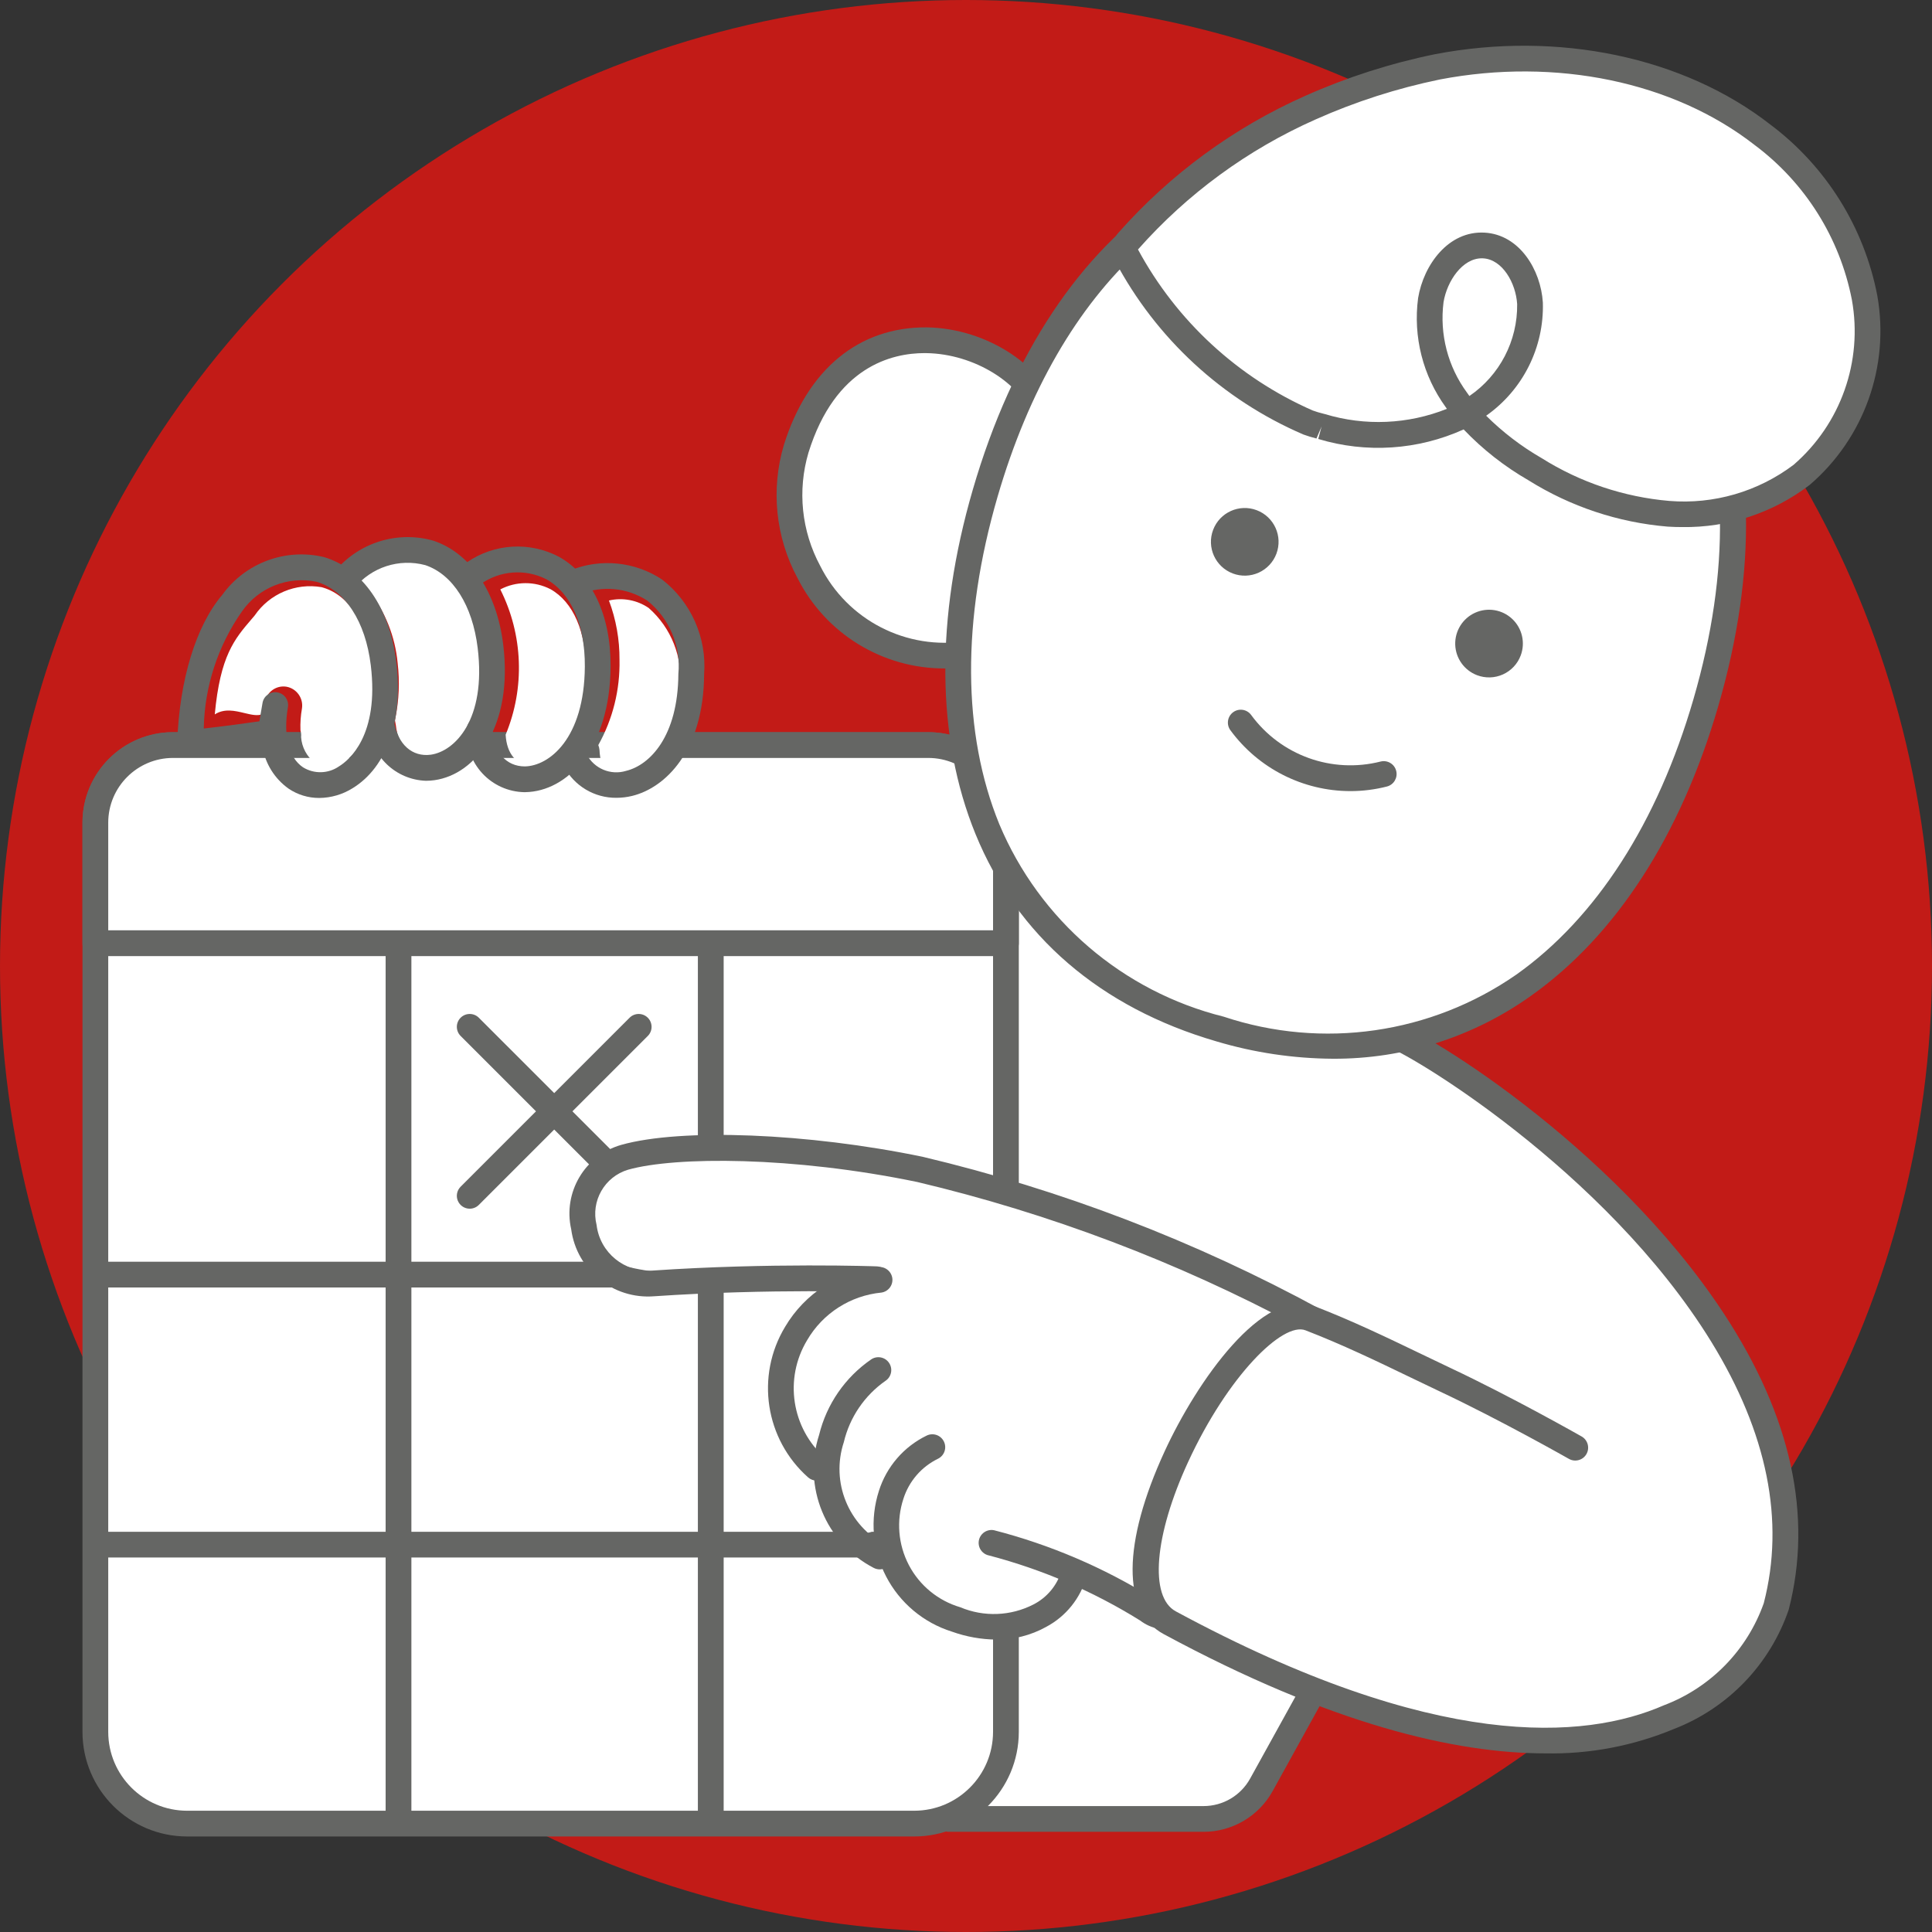
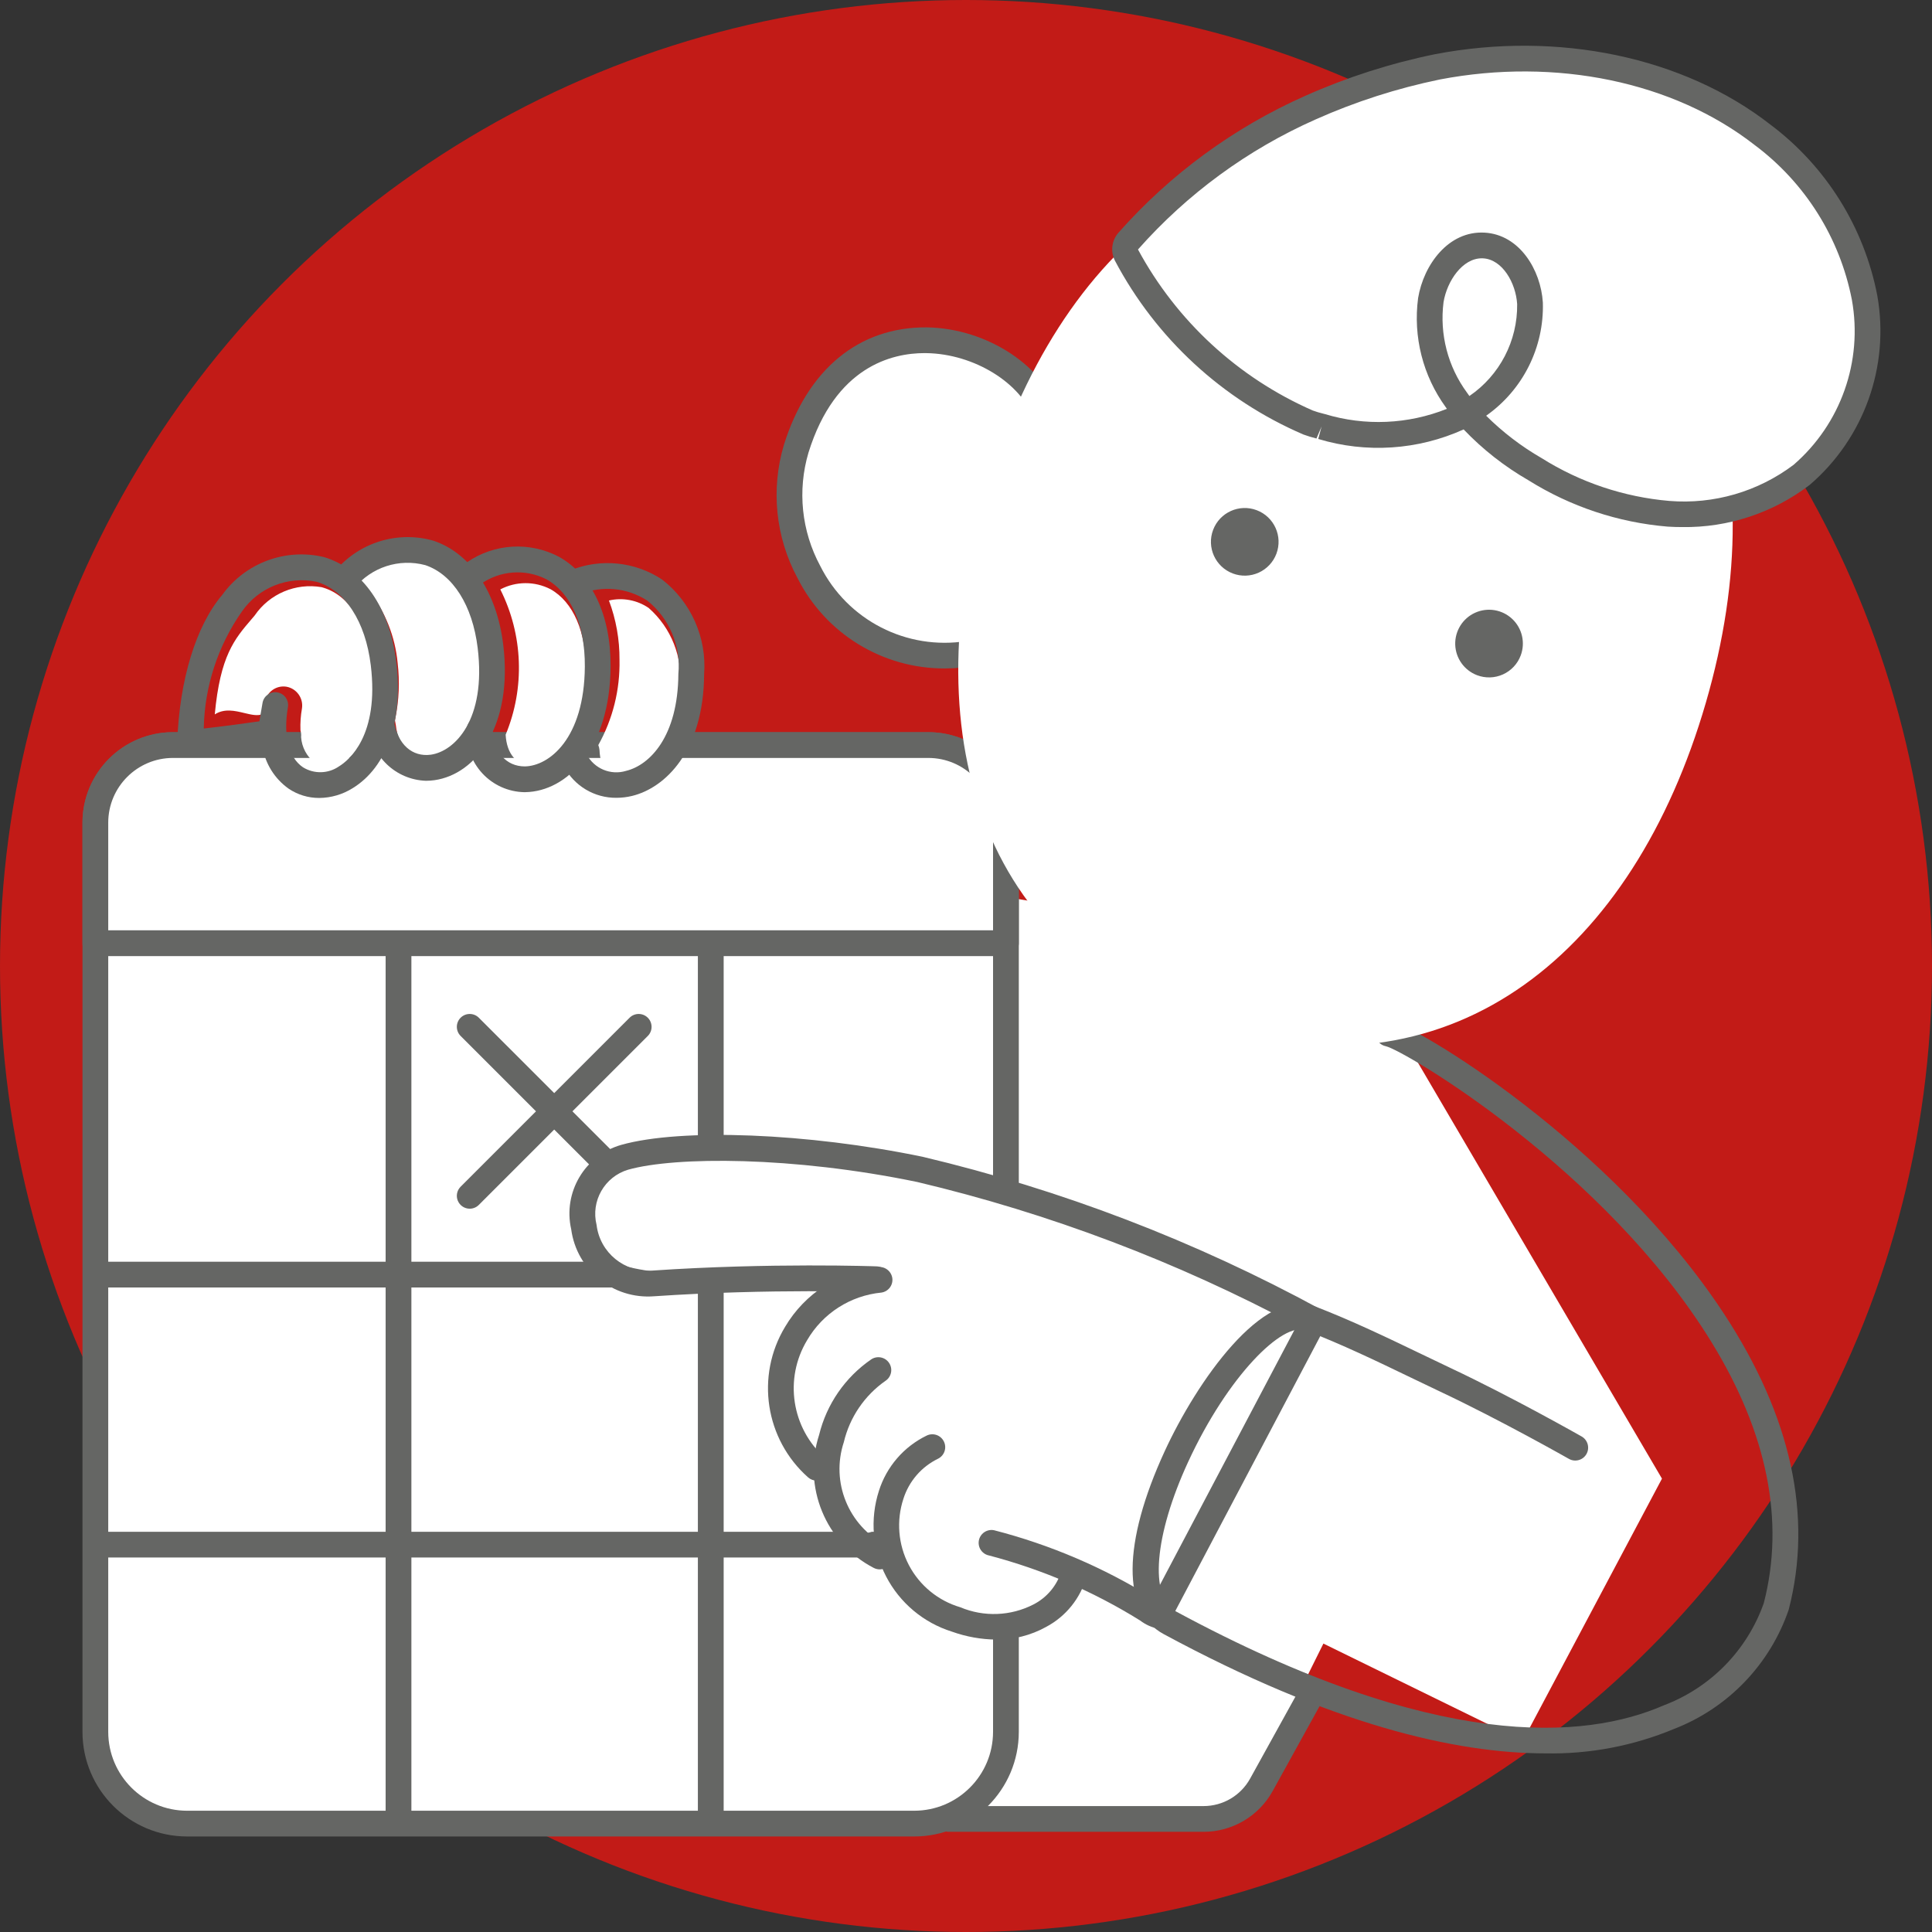
<svg xmlns="http://www.w3.org/2000/svg" width="90" height="90" viewBox="0 0 90 90" fill="none">
  <rect x="0" y="0" width="90" height="90" fill="#333333" stroke="none" />
  <circle cx="45" cy="45" r="45" fill="#C21B17" />
  <path d="M29.05 84.572L57.564 84.788L61.649 76.564L70.929 81.109L77.421 68.881L63.137 44.533L26.86 38.407L29.05 84.572Z" fill="white" />
  <path d="M42.588 84.95H8.714C7.581 84.95 6.494 84.5 5.693 83.699C4.892 82.898 4.442 81.811 4.442 80.678V38.322C4.442 36.326 6.06 34.708 8.055 34.708H43.246C45.242 34.708 46.859 36.326 46.86 38.321V80.678C46.86 81.811 46.41 82.898 45.609 83.699C44.807 84.5 43.721 84.95 42.588 84.95" fill="white" />
  <path fill-rule="evenodd" clip-rule="evenodd" d="M8.714 85.55H42.588C45.277 85.547 47.457 83.368 47.46 80.678V38.322C47.457 35.995 45.572 34.111 43.246 34.108H8.055C5.729 34.111 3.844 35.996 3.842 38.322V80.678C3.845 83.368 6.024 85.547 8.714 85.55ZM5.042 38.322C5.044 36.658 6.392 35.31 8.055 35.308H43.246C44.91 35.31 46.258 36.658 46.26 38.322V80.678C46.258 82.705 44.615 84.348 42.588 84.351H8.714C6.687 84.348 5.044 82.705 5.042 80.678V38.322Z" fill="#656664" />
  <path d="M46.86 43.938H4.442V38.321C4.442 36.326 6.06 34.708 8.055 34.708H43.246C45.242 34.708 46.859 36.326 46.86 38.321L46.86 43.938Z" fill="white" />
  <path fill-rule="evenodd" clip-rule="evenodd" d="M4.442 44.538H46.86C47.019 44.538 47.172 44.475 47.284 44.363C47.397 44.25 47.46 44.097 47.46 43.938V38.322C47.457 35.995 45.572 34.111 43.246 34.108H8.055C5.729 34.111 3.844 35.996 3.842 38.322V43.938C3.842 44.097 3.905 44.25 4.018 44.363C4.13 44.475 4.283 44.538 4.442 44.538ZM46.26 43.338H5.042V38.322C5.044 36.658 6.392 35.31 8.055 35.308H43.246C44.91 35.31 46.258 36.658 46.26 38.322V43.338Z" fill="#656664" />
  <path d="M18.564 85.065C18.405 85.065 18.252 85.002 18.14 84.889C18.027 84.777 17.964 84.624 17.964 84.465V44.23C17.965 43.9 18.233 43.633 18.564 43.633C18.894 43.633 19.163 43.9 19.164 44.23V84.465C19.164 84.624 19.101 84.777 18.988 84.889C18.876 85.002 18.723 85.065 18.564 85.065Z" fill="#656664" />
  <path d="M33.11 85.065C32.951 85.065 32.799 85.002 32.686 84.889C32.574 84.777 32.51 84.624 32.51 84.465V44.23C32.51 43.899 32.779 43.63 33.11 43.63C33.442 43.63 33.711 43.899 33.711 44.23V84.465C33.71 84.624 33.647 84.777 33.535 84.889C33.422 85.002 33.269 85.065 33.11 85.065Z" fill="#656664" />
  <path d="M46.496 72.555H4.854C4.523 72.555 4.255 72.287 4.255 71.955C4.255 71.624 4.523 71.356 4.854 71.356H46.496C46.827 71.356 47.096 71.624 47.096 71.955C47.096 72.287 46.827 72.555 46.496 72.555Z" fill="#656664" />
  <path d="M46.86 59.975H4.492C4.161 59.975 3.892 59.706 3.892 59.375C3.892 59.044 4.161 58.776 4.492 58.776H46.86C47.191 58.776 47.459 59.044 47.459 59.375C47.459 59.706 47.191 59.975 46.86 59.975Z" fill="#656664" />
-   <path d="M21.881 55.706L29.753 47.834L21.881 55.706Z" fill="white" />
  <path d="M21.881 56.306C21.639 56.306 21.42 56.16 21.327 55.936C21.234 55.712 21.285 55.454 21.457 55.282L29.329 47.409C29.564 47.176 29.943 47.176 30.177 47.41C30.411 47.644 30.412 48.024 30.178 48.258L22.305 56.13C22.193 56.243 22.04 56.306 21.881 56.306Z" fill="#656664" />
  <path d="M21.881 47.834L29.753 55.706L21.881 47.834Z" fill="white" />
  <path d="M29.754 56.306C29.595 56.306 29.442 56.243 29.329 56.13L21.457 48.258C21.223 48.024 21.223 47.644 21.457 47.41C21.692 47.176 22.071 47.176 22.305 47.409L30.178 55.282C30.349 55.454 30.401 55.712 30.308 55.936C30.215 56.16 29.996 56.306 29.754 56.306Z" fill="#656664" />
  <path fill-rule="evenodd" clip-rule="evenodd" d="M19.015 33.595C19.163 34.5 19.704 34.995 20.418 34.893C21.373 34.755 22.745 33.366 22.362 30.227C22.134 28.352 21.291 26.995 20.107 26.596C19.249 26.356 18.328 26.557 17.648 27.132C18.481 28.194 18.992 29.472 19.12 30.816C19.228 31.735 19.189 32.666 19.006 33.573C19.009 33.58 19.012 33.588 19.015 33.595ZM14.652 35.526C15.083 35.786 15.628 35.765 16.037 35.472L16.037 35.472C16.887 34.952 17.686 33.514 17.383 31.029C17.148 29.108 16.278 27.741 15.056 27.375L15.027 27.367C15.011 27.362 14.994 27.357 14.979 27.353C13.771 27.145 12.554 27.661 11.863 28.673C11.817 28.727 11.771 28.781 11.726 28.834L11.726 28.834L11.726 28.834C10.923 29.77 10.259 30.544 10.005 33.279C10.455 32.992 10.946 33.11 11.385 33.216C11.712 33.294 12.01 33.366 12.242 33.26C12.245 33.075 12.258 33.034 12.28 32.967C12.296 32.917 12.317 32.852 12.342 32.705C12.424 32.229 12.877 31.909 13.353 31.991C13.823 32.081 14.139 32.526 14.067 33C14.007 33.337 13.983 33.68 13.997 34.023C14.027 34.125 14.037 34.232 14.026 34.338C14.059 34.804 14.286 35.235 14.652 35.526ZM24.777 35.653C24.065 35.665 23.603 35.116 23.555 34.225C24.46 32.041 24.369 29.57 23.306 27.457C24.038 27.072 24.911 27.069 25.646 27.448C26.707 28.046 27.31 29.439 27.298 31.271C27.279 34.436 25.741 35.638 24.777 35.653H24.777ZM27.927 34.938C27.962 35.853 28.437 36.413 29.154 36.403C30.12 36.389 31.657 35.186 31.677 32.021C31.814 30.625 31.272 29.249 30.219 28.322C29.678 27.952 29.006 27.826 28.367 27.974C28.699 28.858 28.866 29.796 28.859 30.74C28.888 32.127 28.547 33.497 27.871 34.709C27.901 34.782 27.919 34.86 27.927 34.938Z" fill="white" />
  <path fill-rule="evenodd" clip-rule="evenodd" d="M20.236 35.507C19.295 35.464 18.53 34.735 18.442 33.798L18.399 33.553L18.416 33.46C18.589 32.614 18.625 31.746 18.524 30.888C18.409 29.659 17.945 28.489 17.186 27.515L16.779 27.026L17.291 26.648C18.128 25.956 19.253 25.723 20.296 26.027C21.706 26.502 22.7 28.044 22.957 30.155C23.395 33.743 21.73 35.309 20.504 35.487L20.502 35.488C20.414 35.5 20.325 35.507 20.236 35.507V35.507ZM24.755 35.053C24.336 35.053 24.204 34.648 24.166 34.33C24.734 32.942 24.917 31.425 24.695 29.942C24.605 29.209 24.414 28.493 24.129 27.812C24.542 27.714 24.977 27.77 25.352 27.971C26.217 28.459 26.708 29.66 26.698 31.267C26.681 34.106 25.39 35.044 24.768 35.053H24.767L24.755 35.053ZM20.332 34.3C19.882 34.36 19.701 33.938 19.618 33.563C19.793 32.633 19.826 31.683 19.715 30.743C19.586 29.52 19.177 28.342 18.519 27.302C18.948 27.074 19.45 27.025 19.915 27.165C20.875 27.488 21.566 28.659 21.766 30.299C22.109 33.114 20.949 34.209 20.332 34.3ZM19.618 33.563C19.618 33.563 19.618 33.563 19.618 33.563V33.563C19.618 33.563 19.618 33.563 19.618 33.563Z" fill="white" />
  <path fill-rule="evenodd" clip-rule="evenodd" d="M13.442 36.737C13.865 37.023 14.364 37.175 14.874 37.172C15.422 37.167 15.958 37.01 16.422 36.72C18.03 35.739 18.793 33.541 18.463 30.84C18.156 28.32 16.897 26.492 15.096 25.952C13.306 25.523 11.433 26.217 10.355 27.709C9.129 29.153 8.363 31.654 8.255 34.572C8.249 34.74 8.314 34.904 8.434 35.023C8.556 35.14 8.721 35.201 8.89 35.193C9.695 35.146 11.402 34.911 12.227 34.793C12.358 35.577 12.795 36.276 13.442 36.737ZM14.115 35.744C13.444 35.289 13.187 34.27 13.412 32.947L13.413 32.944C13.468 32.618 13.248 32.309 12.922 32.254C12.597 32.198 12.287 32.416 12.23 32.742L12.083 33.601C11.473 33.689 10.335 33.846 9.492 33.936C9.529 31.983 10.148 30.085 11.27 28.485C12.047 27.367 13.418 26.822 14.751 27.102C16.082 27.501 17.024 28.952 17.272 30.986C17.674 34.276 16.245 35.423 15.797 35.697C15.296 36.047 14.635 36.065 14.115 35.744Z" fill="#656664" />
  <path d="M19.843 36.372C18.437 36.325 17.29 35.231 17.176 33.829C17.126 33.504 17.346 33.199 17.671 33.145C17.995 33.091 18.302 33.308 18.36 33.632C18.535 34.681 19.206 35.275 20.074 35.156C21.174 34.997 22.662 33.542 22.252 30.183C22.01 28.201 21.098 26.759 19.812 26.326C18.593 26 17.296 26.422 16.503 27.403C16.272 27.641 15.892 27.647 15.654 27.416C15.416 27.185 15.411 26.805 15.642 26.567C16.758 25.256 18.538 24.717 20.194 25.189C21.929 25.772 23.144 27.585 23.443 30.038C23.903 33.808 22.183 36.064 20.246 36.343C20.112 36.362 19.978 36.372 19.843 36.372Z" fill="#656664" />
  <path d="M24.424 36.903C23.682 36.888 22.977 36.573 22.472 36.029C21.967 35.485 21.705 34.759 21.745 34.018C21.732 33.687 21.99 33.408 22.322 33.396C22.481 33.388 22.637 33.444 22.755 33.553C22.872 33.661 22.94 33.813 22.944 33.972C22.985 35.037 23.585 35.705 24.451 35.702C25.562 35.685 27.223 34.43 27.244 31.047C27.256 29.113 26.603 27.631 25.452 26.984C24.467 26.485 23.288 26.573 22.388 27.212C22.106 27.384 21.737 27.295 21.564 27.014C21.391 26.732 21.478 26.363 21.759 26.189C23.028 25.316 24.678 25.219 26.041 25.938C27.582 26.806 28.458 28.671 28.444 31.054C28.42 34.853 26.427 36.871 24.47 36.902L24.424 36.903Z" fill="#656664" />
  <path d="M28.721 37.165C27.693 37.177 26.746 36.612 26.27 35.701C26.168 35.511 26.175 35.281 26.29 35.098C26.405 34.915 26.609 34.808 26.825 34.818C27.04 34.827 27.234 34.952 27.332 35.144C27.679 35.807 28.45 36.129 29.165 35.91C30.279 35.639 31.584 34.295 31.601 31.396C31.725 30.086 31.181 28.801 30.153 27.979C29.215 27.372 28.04 27.263 27.006 27.686C26.805 27.762 26.578 27.725 26.412 27.589C26.246 27.452 26.165 27.237 26.201 27.025C26.237 26.812 26.384 26.636 26.586 26.562C27.989 25.999 29.58 26.161 30.841 26.995C32.191 28.044 32.927 29.698 32.801 31.404C32.78 34.993 30.982 36.703 29.45 37.076C29.211 37.135 28.966 37.164 28.721 37.165Z" fill="#656664" />
  <path d="M59.937 61.63L53.533 73.772C51.833 72.602 49.988 71.658 48.044 70.963C47.602 70.816 47.123 71.051 46.969 71.491C46.895 71.704 46.91 71.938 47.009 72.14C47.108 72.342 47.284 72.496 47.497 72.568C48.016 72.746 48.509 72.948 48.983 73.159C48.744 73.621 48.373 73.999 47.916 74.247C46.916 74.756 45.742 74.797 44.709 74.359C43.743 74.071 42.934 73.405 42.465 72.512C41.996 71.62 41.906 70.576 42.217 69.616C42.455 68.861 42.994 68.239 43.707 67.896C44.125 67.685 44.294 67.177 44.084 66.758C43.875 66.34 43.367 66.17 42.948 66.377C41.827 66.922 40.978 67.904 40.603 69.094C40.43 69.648 40.347 70.226 40.358 70.806C39.372 69.798 39.019 68.329 39.439 66.983C39.693 65.875 40.351 64.902 41.284 64.254C41.536 64.086 41.68 63.796 41.661 63.494C41.642 63.191 41.463 62.922 41.191 62.787C40.919 62.653 40.597 62.673 40.344 62.841C39.084 63.708 38.185 65.006 37.815 66.49C37.801 66.533 37.797 66.581 37.783 66.624C36.947 65.305 36.918 63.63 37.706 62.282C38.399 61.093 39.623 60.311 40.993 60.182C41.454 60.109 41.77 59.678 41.701 59.217C41.631 58.755 41.203 58.436 40.741 58.503C40.248 58.575 39.765 58.696 39.297 58.865C37.464 58.656 35.619 58.573 33.774 58.617C33.366 58.617 32.963 58.632 32.56 58.648C31.278 58.782 29.981 58.648 28.754 58.254C27.984 57.922 27.486 57.165 27.486 56.327C27.523 55.459 28.294 55.055 28.935 54.873C31.206 54.234 36.941 53.859 42.58 55.028C46.057 55.749 51.74 57.91 59.937 61.63" fill="white" />
  <path fill-rule="evenodd" clip-rule="evenodd" d="M44.513 74.927C45.087 75.134 45.691 75.243 46.3 75.25C46.967 75.258 47.625 75.093 48.209 74.771C48.773 74.462 49.23 73.992 49.524 73.42C49.594 73.274 49.602 73.106 49.547 72.953C49.491 72.801 49.376 72.678 49.228 72.612C48.677 72.365 48.175 72.165 47.69 71.999C47.628 71.979 47.577 71.934 47.548 71.875C47.517 71.805 47.516 71.725 47.547 71.654C47.566 71.61 47.602 71.574 47.647 71.554C47.709 71.518 47.783 71.51 47.851 71.531C49.744 72.211 51.541 73.131 53.199 74.27C53.341 74.364 53.515 74.394 53.68 74.354C53.845 74.312 53.985 74.202 54.064 74.052L60.468 61.91C60.545 61.764 60.559 61.593 60.505 61.436C60.452 61.28 60.336 61.152 60.185 61.084C51.944 57.344 46.226 55.171 42.702 54.441C36.967 53.252 31.104 53.639 28.772 54.296C27.758 54.453 26.981 55.279 26.886 56.301C26.877 57.398 27.532 58.391 28.543 58.816C29.846 59.237 31.222 59.384 32.584 59.247C32.979 59.232 33.374 59.217 33.774 59.217C35.588 59.173 37.403 59.253 39.206 59.458C39.307 59.474 39.409 59.464 39.505 59.429C39.934 59.274 40.377 59.162 40.828 59.096C40.916 59.082 41.005 59.117 41.06 59.186C41.116 59.255 41.131 59.349 41.099 59.432C41.066 59.515 40.992 59.575 40.904 59.588C39.358 59.744 37.979 60.63 37.193 61.971C36.277 63.516 36.312 65.446 37.283 66.956C37.413 67.145 37.637 67.246 37.865 67.219C38.093 67.187 38.283 67.027 38.354 66.808C38.368 66.763 38.379 66.718 38.387 66.672C38.715 65.317 39.53 64.131 40.678 63.34C40.752 63.291 40.846 63.284 40.926 63.324C41.006 63.363 41.058 63.442 41.064 63.531C41.069 63.62 41.026 63.705 40.952 63.753C39.906 64.477 39.164 65.561 38.869 66.798C38.377 68.361 38.789 70.068 39.939 71.235C40.112 71.405 40.371 71.453 40.594 71.358C40.818 71.262 40.962 71.041 40.958 70.798C40.948 70.282 41.021 69.768 41.175 69.276C41.5 68.24 42.239 67.386 43.217 66.914C43.276 66.884 43.344 66.879 43.407 66.9C43.469 66.921 43.521 66.966 43.55 67.026C43.611 67.148 43.562 67.297 43.44 67.359C42.581 67.772 41.931 68.522 41.646 69.432C41.285 70.541 41.385 71.748 41.924 72.782C42.463 73.816 43.397 74.589 44.513 74.927ZM44.737 66.802C44.581 66.148 43.997 65.687 43.325 65.688C43.101 65.688 42.88 65.74 42.68 65.841C41.417 66.461 40.461 67.569 40.032 68.909C40.019 68.949 40.006 68.99 39.994 69.031C39.822 68.418 39.828 67.769 40.013 67.16C40.229 66.187 40.8 65.328 41.615 64.753C42.048 64.468 42.295 63.972 42.263 63.455C42.231 62.938 41.925 62.477 41.46 62.247C40.995 62.017 40.443 62.053 40.012 62.341C39.041 62.983 38.265 63.88 37.769 64.933C37.626 63.937 37.901 62.925 38.528 62.138C39.156 61.351 40.08 60.858 41.083 60.775C41.874 60.655 42.419 59.917 42.3 59.126C42.18 58.335 41.442 57.79 40.651 57.91C40.17 57.98 39.697 58.095 39.236 58.25C37.422 58.059 35.598 57.981 33.774 58.018C33.358 58.018 32.947 58.032 32.533 58.048C31.332 58.18 30.117 58.059 28.966 57.693C28.439 57.453 28.096 56.932 28.086 56.353C28.103 55.94 28.445 55.636 29.098 55.45C31.312 54.828 36.922 54.467 42.458 55.617C45.812 56.312 51.262 58.372 59.109 61.914L53.311 72.909C51.729 71.868 50.026 71.024 48.239 70.396C47.859 70.27 47.444 70.304 47.09 70.492C46.761 70.656 46.514 70.946 46.401 71.296C46.276 71.659 46.301 72.058 46.47 72.403C46.639 72.748 46.939 73.011 47.303 73.135C47.544 73.218 47.791 73.31 48.049 73.414C47.919 73.534 47.776 73.638 47.623 73.724C46.422 74.27 45.015 74.089 43.991 73.257C42.967 72.426 42.501 71.086 42.789 69.798C42.979 69.198 43.409 68.703 43.977 68.432C44.578 68.13 44.892 67.456 44.737 66.802Z" fill="white" />
  <path d="M53.967 75.875C53.657 75.814 53.366 75.684 53.115 75.492C50.932 74.133 48.558 73.111 46.071 72.46C45.861 72.418 45.689 72.267 45.62 72.064C45.552 71.861 45.597 71.637 45.738 71.476C45.88 71.316 46.096 71.242 46.306 71.284C48.92 71.957 51.416 73.024 53.708 74.449L60.405 61.753C54.827 58.772 48.888 56.523 42.734 55.063C36.933 53.86 31.463 53.87 29.261 54.489C28.162 54.817 27.515 55.95 27.791 57.063C27.947 58.356 29.099 59.295 30.397 59.188C35.873 58.816 40.792 58.989 40.84 58.992C41.171 59.005 41.43 59.283 41.418 59.614C41.387 59.937 41.12 60.184 40.796 60.192C40.748 60.19 35.891 60.017 30.478 60.385C28.565 60.538 26.866 59.169 26.609 57.267C26.219 55.546 27.24 53.821 28.935 53.334C31.73 52.545 37.636 52.779 42.978 53.887C49.44 55.421 55.669 57.807 61.501 60.984L62.017 61.268L54.55 75.425L54.541 75.629L54.242 75.793C54.159 75.844 54.064 75.872 53.967 75.875Z" fill="#656664" />
  <path d="M46.408 76.378C45.703 76.371 45.005 76.245 44.341 76.007C43.018 75.592 41.915 74.666 41.277 73.435C40.639 72.203 40.519 70.768 40.944 69.448C41.3 68.323 42.103 67.393 43.164 66.877C43.461 66.73 43.82 66.85 43.968 67.147C44.116 67.442 43.997 67.802 43.701 67.951C42.929 68.325 42.345 68.999 42.085 69.817C41.748 70.838 41.839 71.953 42.338 72.906C42.837 73.859 43.702 74.569 44.734 74.872C45.833 75.334 47.081 75.287 48.142 74.742C48.769 74.422 49.239 73.861 49.443 73.187C49.487 72.975 49.641 72.803 49.847 72.737C50.053 72.671 50.278 72.721 50.437 72.867C50.596 73.013 50.664 73.234 50.615 73.445C50.335 74.453 49.653 75.301 48.728 75.79C48.018 76.183 47.219 76.385 46.408 76.378Z" fill="#656664" />
  <path d="M40.979 73.108C40.884 73.107 40.789 73.084 40.704 73.04C38.455 71.874 37.378 69.254 38.157 66.843C38.507 65.411 39.371 64.159 40.586 63.324C40.862 63.141 41.235 63.216 41.418 63.492C41.602 63.769 41.526 64.141 41.25 64.324C40.274 65.006 39.582 66.024 39.308 67.183C38.695 69.041 39.519 71.07 41.255 71.974C41.501 72.101 41.628 72.38 41.563 72.649C41.497 72.918 41.256 73.108 40.979 73.108V73.108Z" fill="#656664" />
  <path d="M38.044 68.973C37.898 68.973 37.758 68.92 37.648 68.825C35.643 67.052 35.19 64.1 36.573 61.808C37.492 60.253 39.089 59.222 40.884 59.026C41.211 58.981 41.514 59.205 41.566 59.531C41.615 59.858 41.39 60.163 41.062 60.213C39.618 60.352 38.329 61.177 37.599 62.431C36.517 64.224 36.87 66.535 38.44 67.922C38.627 68.087 38.694 68.351 38.606 68.585C38.518 68.818 38.294 68.973 38.044 68.973V68.973Z" fill="#656664" />
-   <path d="M64.654 48.145C66.206 48.391 86.323 60.976 82.746 74.83C81.869 78.225 74.874 86.6 54.488 75.591C50.621 73.503 57.786 60.156 61.031 61.411C63.277 62.279 65.404 63.368 67.323 64.273C70.21 65.633 73.382 67.437 73.382 67.437" fill="white" />
  <path d="M71.996 81.679C67.791 81.679 62.007 80.333 54.202 76.119C52.261 75.07 52.282 71.887 54.257 67.601C55.744 64.375 58.833 59.916 61.247 60.852C62.993 61.527 64.629 62.315 66.211 63.076C66.677 63.301 67.133 63.521 67.578 63.73C70.453 65.084 73.646 66.898 73.678 66.916C73.966 67.08 74.067 67.447 73.903 67.735C73.739 68.023 73.373 68.123 73.085 67.959C73.053 67.942 69.9 66.15 67.066 64.816C66.618 64.605 66.159 64.383 65.69 64.157C64.13 63.405 62.516 62.628 60.815 61.971C59.76 61.56 57.194 64.098 55.347 68.104C53.767 71.531 53.531 74.393 54.773 75.063C66.876 81.599 73.819 81.05 77.513 79.438C79.688 78.614 81.39 76.873 82.164 74.68C83.154 70.848 82.33 66.751 79.718 62.505C74.764 54.456 65.414 48.924 64.553 48.736C64.233 48.668 64.024 48.359 64.078 48.036C64.13 47.718 64.429 47.502 64.748 47.552C65.906 47.736 75.081 53.224 80.314 61.206C83.441 65.976 84.454 70.611 83.326 74.981C82.456 77.529 80.503 79.563 77.992 80.537C76.094 81.329 74.052 81.718 71.996 81.679Z" fill="#656664" />
  <path d="M48.788 19.532C47.718 15.692 39.513 13.123 37.09 20.904C35.932 24.807 38.067 28.927 41.924 30.231C43.084 30.583 44.315 30.636 45.501 30.384L48.788 19.532Z" fill="white" />
  <path fill-rule="evenodd" clip-rule="evenodd" d="M37.15 26.927C38.455 29.518 41.112 31.149 44.014 31.139C44.555 31.139 45.096 31.083 45.625 30.971C45.839 30.925 46.012 30.767 46.075 30.558L49.362 19.706C49.395 19.597 49.396 19.481 49.366 19.371C48.734 17.103 46.013 15.293 43.171 15.25C40.019 15.226 37.616 17.198 36.517 20.725C35.9 22.795 36.127 25.025 37.15 26.927ZM37.663 21.082C38.911 17.073 41.55 16.449 43.069 16.449C43.096 16.449 43.122 16.449 43.148 16.45L43.153 16.45C45.383 16.483 47.583 17.852 48.16 19.534L45.033 29.861C42.239 30.31 39.477 28.895 38.21 26.364C37.337 24.745 37.14 22.846 37.663 21.082Z" fill="#656664" />
  <path d="M79.463 32.742C82.841 21.129 79.46 10.966 68.519 7.783C57.577 4.601 49.272 11.364 45.893 22.978C42.515 34.591 45.896 44.755 56.838 47.937C67.779 51.12 76.085 44.356 79.463 32.742Z" fill="white" />
-   <path fill-rule="evenodd" clip-rule="evenodd" d="M56.67 48.513C58.428 49.037 60.251 49.308 62.084 49.32C65.4 49.339 68.638 48.309 71.334 46.378C75.281 43.575 78.291 38.918 80.039 32.91C83.744 20.171 79.394 10.322 68.686 7.206C57.979 4.093 49.023 10.072 45.317 22.81C43.569 28.819 43.612 34.364 45.44 38.846C47.378 43.597 51.261 46.94 56.67 48.513ZM46.469 23.145C49.362 13.203 55.591 7.608 63.311 7.608C65.018 7.618 66.715 7.871 68.351 8.359C78.348 11.267 82.385 20.546 78.886 32.575C77.215 38.32 74.363 42.756 70.639 45.399C66.658 48.166 61.605 48.894 57.005 47.361C52.301 46.188 48.426 42.864 46.551 38.392C44.826 34.164 44.798 28.891 46.469 23.145Z" fill="#656664" />
  <path d="M61.565 19.87C63.691 20.514 65.98 20.356 67.997 19.426C70.023 18.443 71.299 16.38 71.274 14.128C71.195 12.874 70.382 11.508 69.126 11.436C67.832 11.362 66.865 12.701 66.654 13.981C66.439 15.627 66.866 17.292 67.846 18.632C68.824 19.956 70.073 21.056 71.511 21.859C73.389 23.031 75.518 23.742 77.724 23.933C79.944 24.114 82.153 23.469 83.927 22.122C86.287 20.079 87.402 16.946 86.861 13.871C86.277 10.834 84.579 8.125 82.1 6.276C77.911 3.009 72.184 2.117 66.965 3.113C64.929 3.531 62.945 4.168 61.046 5.013C57.8 6.449 54.903 8.571 52.555 11.232C52.399 11.412 52.368 11.668 52.477 11.88C54.336 15.359 57.316 18.108 60.933 19.681C61.14 19.755 61.351 19.818 61.565 19.87" fill="white" />
  <path fill-rule="evenodd" clip-rule="evenodd" d="M78.361 24.553C78.136 24.553 77.912 24.547 77.685 24.532C75.384 24.34 73.161 23.6 71.204 22.375C70.088 21.733 69.07 20.935 68.182 20.004C66.053 20.968 63.646 21.126 61.409 20.449L61.564 19.87L61.326 20.427C61.119 20.376 60.915 20.314 60.716 20.241C56.952 18.622 53.854 15.766 51.938 12.144C51.721 11.718 51.785 11.204 52.099 10.843C54.51 8.115 57.481 5.939 60.809 4.462C62.747 3.599 64.774 2.949 66.853 2.524C72.592 1.428 78.43 2.654 82.469 5.802C85.064 7.748 86.841 10.591 87.453 13.776C88.034 17.065 86.835 20.416 84.301 22.59C82.598 23.893 80.505 24.585 78.361 24.553ZM69.231 19.366C70.004 20.134 70.874 20.799 71.818 21.343C73.612 22.471 75.65 23.153 77.762 23.335C79.832 23.503 81.892 22.905 83.551 21.654C85.751 19.751 86.784 16.829 86.268 13.967C85.706 11.08 84.088 8.507 81.73 6.749C77.96 3.809 72.483 2.669 67.077 3.702C65.084 4.112 63.141 4.736 61.283 5.565C58.123 6.966 55.302 9.032 53.012 11.622C54.813 14.958 57.677 17.598 61.149 19.121C61.307 19.179 61.469 19.228 61.632 19.267L61.72 19.29C63.587 19.855 65.591 19.769 67.402 19.045L67.352 18.974C66.284 17.506 65.822 15.683 66.061 13.884C66.317 12.336 67.474 10.742 69.159 10.837C70.794 10.93 71.778 12.583 71.872 14.091C71.935 16.181 70.942 18.163 69.231 19.366ZM67.245 14.079C67.41 13.079 68.133 12.033 69.026 12.033V12.033C69.048 12.033 69.069 12.033 69.091 12.035C69.99 12.086 70.613 13.181 70.675 14.166C70.698 15.876 69.862 17.484 68.45 18.448C68.412 18.395 68.374 18.343 68.338 18.29C67.447 17.078 67.056 15.571 67.245 14.079Z" fill="#656664" />
-   <path d="M62.904 36.853C60.696 36.85 58.621 35.796 57.316 34.016C57.12 33.748 57.178 33.373 57.446 33.177C57.713 32.981 58.089 33.039 58.284 33.307C59.664 35.192 62.051 36.05 64.315 35.475C64.635 35.396 64.959 35.59 65.04 35.909C65.122 36.228 64.931 36.554 64.612 36.638C64.054 36.781 63.48 36.853 62.904 36.853Z" fill="#656664" />
  <path d="M59.459 25.798C59.766 24.984 59.356 24.075 58.542 23.767C57.729 23.459 56.82 23.869 56.512 24.683C56.204 25.496 56.613 26.405 57.427 26.714C57.818 26.862 58.251 26.849 58.633 26.677C59.014 26.505 59.311 26.189 59.459 25.798Z" fill="#656664" />
  <path d="M70.839 30.538C71.065 29.942 70.909 29.268 70.445 28.832C69.981 28.395 69.299 28.281 68.718 28.543C68.137 28.805 67.771 29.391 67.79 30.029C67.81 30.666 68.212 31.228 68.808 31.454C69.199 31.602 69.632 31.589 70.013 31.417C70.394 31.245 70.692 30.929 70.839 30.538Z" fill="#656664" />
  <path d="M56.067 85.333H44.2C43.869 85.333 43.601 85.065 43.601 84.734C43.601 84.402 43.869 84.134 44.2 84.134H56.067C56.968 84.134 57.797 83.645 58.234 82.857L60.557 78.654C60.66 78.466 60.856 78.347 61.071 78.343C61.285 78.339 61.486 78.45 61.596 78.634C61.707 78.818 61.711 79.047 61.606 79.235L59.284 83.437C58.636 84.607 57.404 85.333 56.067 85.333Z" fill="#656664" />
</svg>